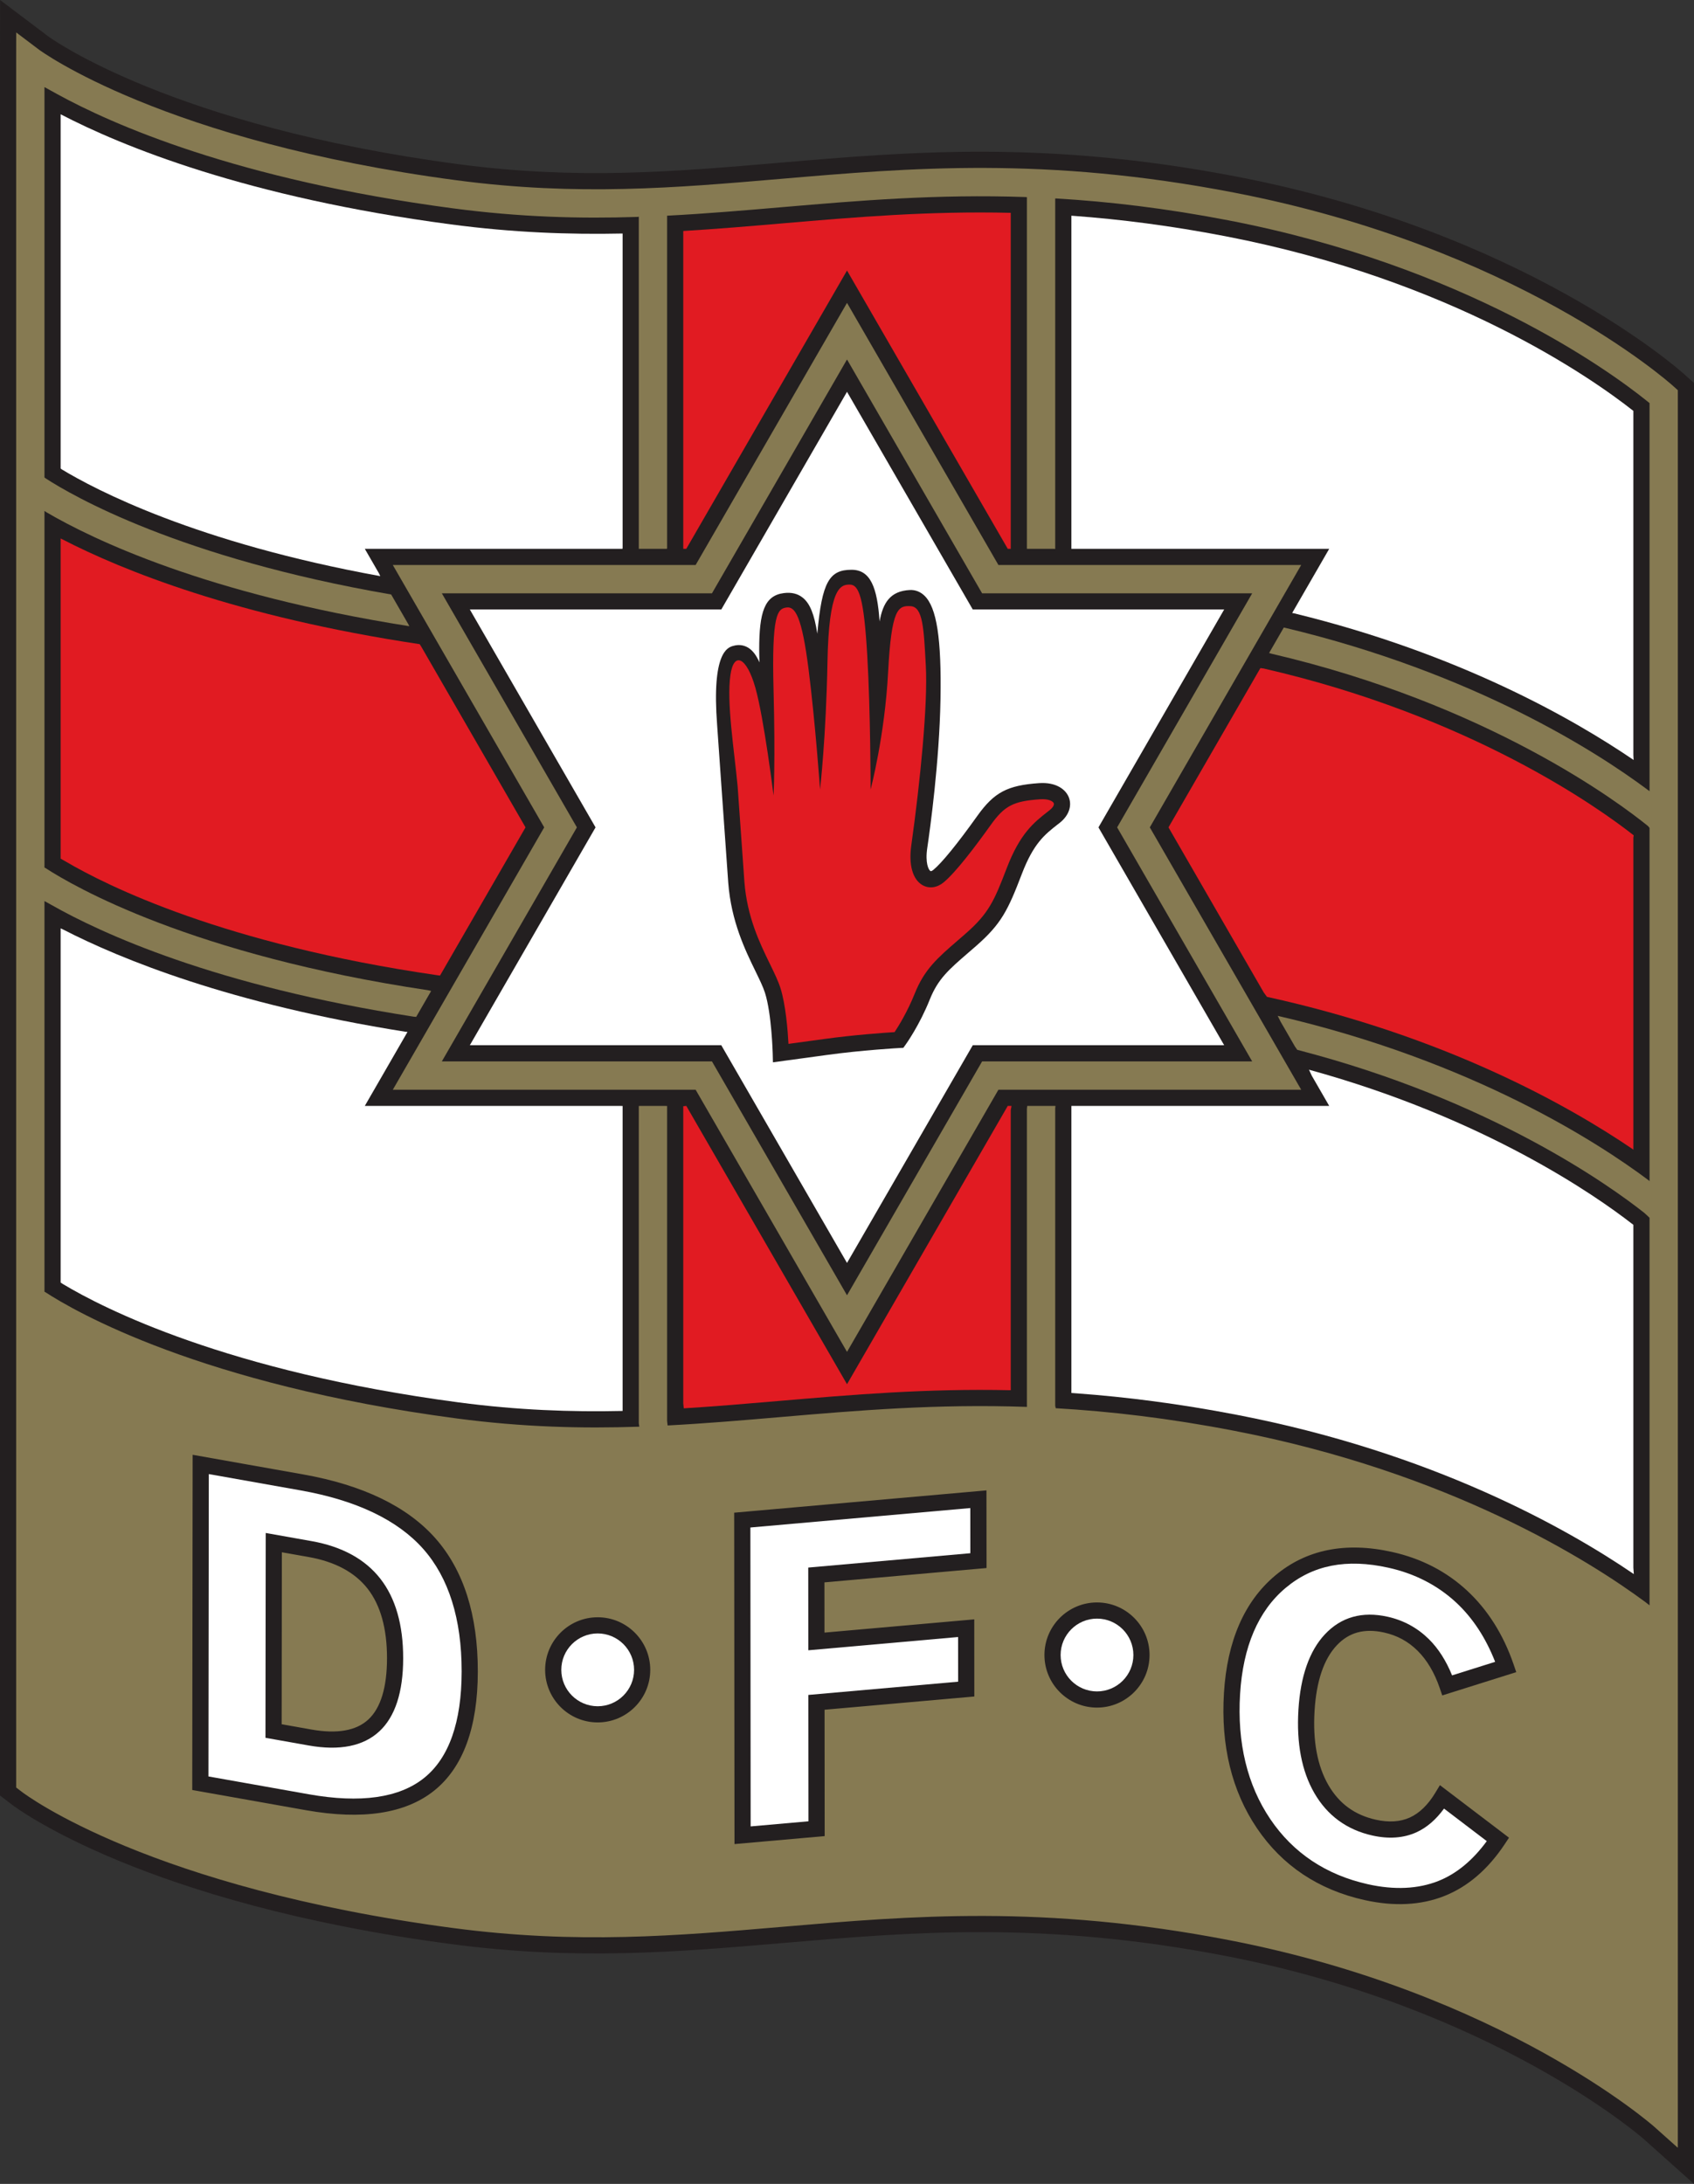
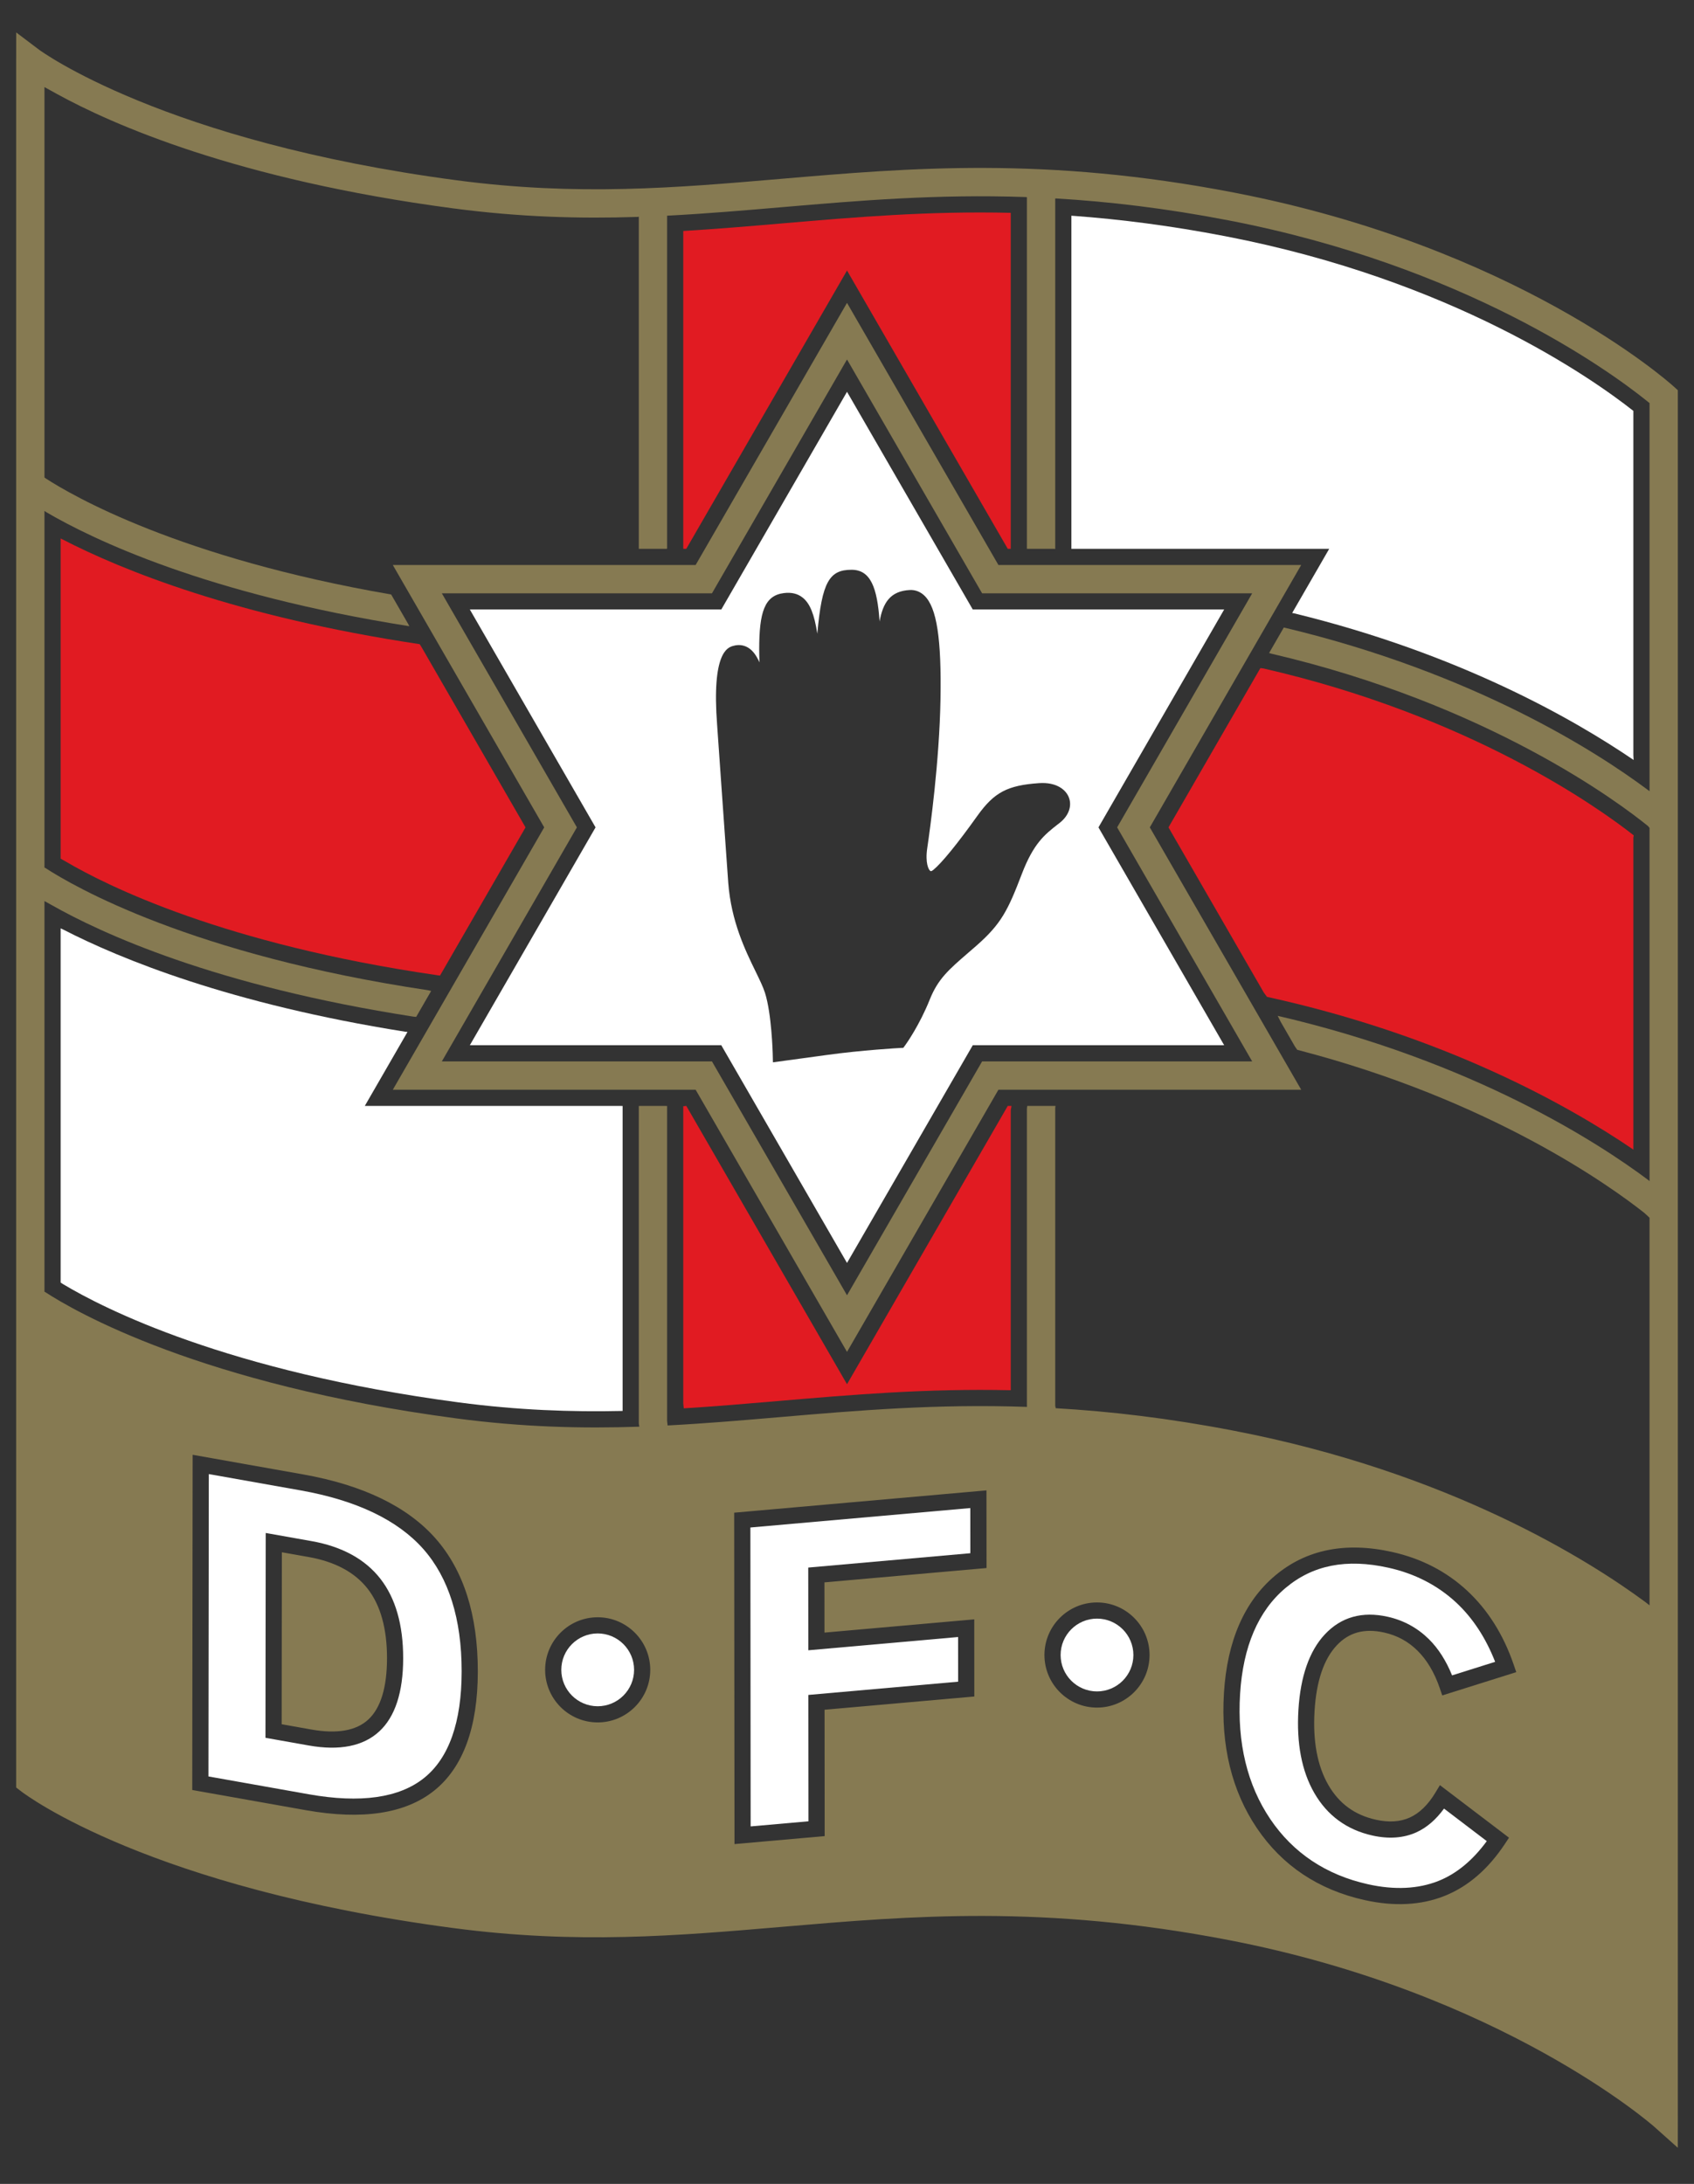
<svg xmlns="http://www.w3.org/2000/svg" width="505.94pt" height="652.03pt" viewBox="0 0 505.94 652.03" version="1.1">
  <rect x="0" y="0" width="505.94" height="652.03" fill="#333333" stroke="none" />
  <g id="surface1">
-     <path style=" stroke:none;fill-rule:nonzero;fill:rgb(13.699%,12.199%,12.5%);fill-opacity:1;" d="M 0.016 4.84 L 0 18.164 L 0 536.066 L 3.555 538.785 C 5.125 539.984 43.035 568.293 134.656 580.414 C 172.156 585.379 202.266 582.805 234.145 580.082 C 272.203 576.828 311.555 573.465 365.969 583.953 C 446.016 599.383 490.41 638.176 490.848 638.566 L 505.934 652.031 L 505.941 631.812 L 505.941 114.348 L 502.934 111.648 C 501.008 109.922 454.828 69.211 369.398 52.742 C 312.512 41.777 271.895 45.25 232.605 48.605 C 201.73 51.246 172.574 53.738 137.031 49.035 C 51.18 37.672 14.879 11.211 14.523 10.945 L 0.023 -0.004 L 0.016 4.84 " />
    <path style=" stroke:none;fill-rule:nonzero;fill:rgb(52.499%,47.8%,32.199%);fill-opacity:1;" d="M 250.883 110.941 C 250.883 110.941 213.984 174.812 212.641 177.141 C 211.512 177.141 131.961 177.141 131.961 177.141 C 131.961 177.141 170.949 244.695 172.297 247.023 C 170.949 249.352 131.961 316.898 131.961 316.898 C 131.961 316.898 209.949 316.898 212.641 316.898 C 213.984 319.227 252.973 386.723 252.973 386.723 C 252.973 386.723 291.973 319.227 293.32 316.898 C 296.008 316.898 373.984 316.898 373.984 316.898 C 373.984 316.898 334.996 249.352 333.652 247.023 C 334.996 244.695 373.988 177.141 373.988 177.141 C 373.988 177.141 296.008 177.141 293.32 177.141 C 291.973 174.812 252.973 107.32 252.973 107.32 L 250.883 110.941 M 343.41 247.023 C 343.41 247.023 384.809 318.742 388.625 325.352 C 380.992 325.352 298.195 325.352 298.195 325.352 C 298.195 325.352 256.789 397.016 252.973 403.621 C 249.156 397.016 207.762 325.352 207.762 325.352 C 207.762 325.352 124.953 325.352 117.32 325.352 C 121.137 318.742 162.535 247.023 162.535 247.023 C 162.535 247.023 121.137 175.297 117.32 168.688 C 124.953 168.688 207.762 168.688 207.762 168.688 L 249.312 96.758 C 249.312 96.758 251.277 93.355 252.973 90.426 C 256.789 97.027 298.195 168.688 298.195 168.688 C 298.195 168.688 380.992 168.688 388.621 168.688 C 387.57 170.512 343.41 247.023 343.41 247.023 " />
    <path style=" stroke:none;fill-rule:nonzero;fill:rgb(52.499%,47.8%,32.199%);fill-opacity:1;" d="M 4.84 9.688 C 7.977 12.055 11.617 14.805 11.617 14.805 C 11.98 15.078 48.777 42.227 136.398 53.824 C 172.465 58.598 201.875 56.082 233.012 53.418 C 271.977 50.09 312.258 46.648 368.484 57.484 C 452.617 73.703 497.828 113.555 499.711 115.242 C 499.711 115.242 500.465 115.918 501.113 116.504 C 501.113 118.648 501.113 631.812 501.113 631.812 C 501.113 631.812 501.109 636.883 501.109 641.246 C 497.852 638.34 494.066 634.961 494.066 634.961 C 493.621 634.562 448.52 594.949 366.883 579.211 C 311.809 568.594 272.121 571.984 233.738 575.266 C 202.125 577.969 172.27 580.523 135.289 575.629 C 44.934 563.672 8.016 536.117 6.488 534.949 C 6.488 534.949 5.598 534.27 4.828 533.68 C 4.828 531.305 4.828 18.164 4.828 18.164 L 4.828 18.168 C 4.828 18.168 4.836 13.609 4.84 9.688 M 57.535 437.219 L 57.418 534.422 L 91.379 540.453 C 108.254 543.449 121.148 541.473 129.719 534.574 C 138.316 527.652 142.688 515.715 142.707 499.094 C 142.727 482.195 138.465 468.793 130.035 459.266 C 121.637 449.781 108.371 443.371 90.613 440.215 L 57.539 434.34 L 57.535 437.219 M 84.184 463.445 C 87.289 463.996 92.242 464.875 92.242 464.875 C 100.094 466.273 106.004 469.457 109.809 474.336 C 113.645 479.254 115.586 486.219 115.586 495.051 C 115.586 495.074 115.586 495.102 115.586 495.125 C 115.574 503.805 113.703 509.941 110.02 513.367 C 106.41 516.723 100.688 517.734 93.02 516.371 C 93.02 516.371 86.781 515.262 84.121 514.789 C 84.125 511.223 84.18 468.434 84.184 463.445 M 291.996 445.203 L 219.277 451.629 L 219.367 550.57 L 246.301 548.188 C 246.301 548.188 246.266 514.383 246.266 510.461 C 250.25 510.109 290.996 506.508 290.996 506.508 L 290.977 483.477 C 290.977 483.477 250.895 487.02 246.242 487.43 C 246.242 483.977 246.23 475.402 246.23 472.434 C 250.246 472.078 294.645 468.152 294.645 468.152 L 294.621 444.969 L 291.996 445.203 M 380.816 470.426 C 371.645 478.145 366.508 489.934 365.551 505.461 C 364.586 521.156 367.902 534.742 375.41 545.84 C 382.965 557.012 393.781 564.227 407.555 567.285 C 416.391 569.25 424.414 568.836 431.402 566.062 C 438.398 563.281 444.465 558.062 449.438 550.551 L 450.688 548.664 L 430.055 532.973 L 428.664 535.273 C 426.496 538.859 423.938 541.34 421.055 542.648 C 418.203 543.938 414.805 544.16 410.949 543.301 C 404.602 541.891 399.953 538.496 396.73 532.922 C 393.445 527.234 392.062 519.777 392.617 510.758 C 393.16 501.922 395.379 495.363 399.215 491.266 C 402.863 487.363 407.496 486.098 413.379 487.406 C 417.277 488.273 420.535 490.039 423.348 492.809 C 426.176 495.594 428.41 499.348 429.988 503.961 L 430.75 506.188 L 452.855 499.238 L 452.051 496.891 C 448.992 488 444.32 480.598 438.164 474.891 C 431.98 469.16 424.438 465.277 415.738 463.348 C 401.816 460.254 390.066 462.637 380.816 470.426 M 311.938 494.121 C 311.938 502.777 318.98 509.82 327.637 509.82 C 336.289 509.82 343.332 502.777 343.332 494.121 C 343.332 485.465 336.289 478.426 327.637 478.426 C 318.98 478.426 311.938 485.465 311.938 494.121 M 162.812 498.547 C 162.812 507.203 169.852 514.246 178.508 514.246 C 187.164 514.246 194.207 507.203 194.207 498.547 C 194.207 489.895 187.164 482.852 178.508 482.852 C 169.852 482.852 162.812 489.895 162.812 498.547 M 492.66 479.281 L 492.66 363.586 C 492.66 363.586 491.539 362.473 491.145 362.16 C 481.129 354.23 445.34 328.395 387.445 313.438 L 386.734 312.414 C 385.398 310.105 383.98 307.645 382.504 305.086 L 381.598 303.289 C 439.836 316.805 477.273 341.082 492.281 352.309 L 492.66 352.645 L 492.66 247.188 L 492.215 246.637 C 483.574 239.633 444.512 210.266 379.688 195.156 L 379.035 194.965 C 380.543 192.352 382.016 189.801 383.43 187.352 L 383.742 187.418 C 440.48 200.961 477.129 224.633 492.086 235.789 L 492.66 236.219 L 492.66 120.344 L 491.758 119.617 C 480.305 110.43 437.449 79.387 366.883 65.785 C 348.148 62.172 331.191 60.184 315.461 59.258 L 315.156 59.27 C 315.156 98.633 315.156 146.777 315.156 163.898 L 314.734 163.859 C 313.18 163.859 309.727 163.859 306.703 163.859 L 306.703 58.867 L 306.305 58.832 C 279.699 57.914 256.492 59.895 233.738 61.84 C 222.23 62.824 210.961 63.789 199.492 64.383 L 199.238 64.402 L 199.238 163.633 L 199.191 163.859 C 196.918 163.859 194.066 163.859 190.789 163.859 L 190.785 163.609 C 190.785 158.113 190.785 107.734 190.785 64.691 L 190.434 64.762 C 173.199 65.316 155.285 64.848 135.289 62.203 C 70.746 53.66 33.387 37.094 16.863 27.977 L 13.281 26 L 13.281 142.539 L 13.609 142.805 C 21.52 147.949 53.523 166.574 116.824 177.492 L 117.297 178.305 C 118.723 180.777 120.281 183.477 121.93 186.328 L 122.25 186.961 C 61.59 177.41 27.648 161.008 13.848 152.926 L 13.281 152.551 L 13.281 259.012 L 13.609 259.184 C 21.969 264.617 57.234 285.109 127.91 295.652 L 128.766 295.871 C 127.246 298.5 125.746 301.094 124.301 303.602 L 123.566 303.543 C 64.156 294.348 30.098 278.555 15.328 270.156 C 14.836 269.879 13.281 269.023 13.281 269.023 L 13.281 385.648 L 13.605 385.828 C 22.281 391.484 59.91 413.367 136.398 423.492 C 156.105 426.098 173.828 426.531 190.938 425.953 L 190.785 424.934 C 190.785 387.926 190.785 346.281 190.785 330.199 L 191.59 330.18 C 194.141 330.18 196.414 330.18 198.332 330.18 L 199.238 330.203 L 199.238 424.188 L 199.391 425.586 C 210.637 425 221.711 424.055 233.012 423.086 C 256.102 421.113 279.656 419.102 306.719 420.043 L 306.703 419.359 L 306.703 331.059 L 306.797 330.18 C 309.078 330.18 311.945 330.18 315.234 330.18 L 315.156 330.875 C 315.156 347.441 315.156 385.02 315.156 419.719 L 315.312 420.438 C 331.535 421.367 349.059 423.406 368.484 427.152 C 433.066 439.602 474.68 465.945 491.398 478.301 L 492.66 479.281 " />
    <path style=" stroke:none;fill-rule:nonzero;fill:rgb(100%,100%,100%);fill-opacity:1;" d="M 210.199 181.969 L 215.426 181.969 C 215.426 181.969 249.23 123.457 252.973 116.977 C 256.719 123.457 290.531 181.969 290.531 181.969 C 290.531 181.969 358.133 181.969 365.621 181.969 C 361.879 188.457 328.074 247.023 328.074 247.023 C 328.074 247.023 361.875 305.582 365.621 312.07 C 358.129 312.07 290.531 312.07 290.531 312.07 C 290.531 312.07 256.719 370.586 252.973 377.07 C 249.23 370.586 215.426 312.07 215.426 312.07 C 215.426 312.07 147.816 312.07 140.324 312.07 C 144.07 305.582 177.871 247.023 177.871 247.023 C 177.871 247.023 144.07 188.457 140.324 181.969 C 147.77 181.969 210.199 181.969 210.199 181.969 M 244.105 189.207 C 243.199 183.328 241.887 180.176 239.777 178.465 C 238.273 177.242 236.414 176.785 234.102 177.074 C 228.348 177.797 226.746 182.758 226.746 193.922 C 226.746 195.094 226.785 196.449 226.82 197.762 C 225.938 195.734 224.895 194.328 223.656 193.504 C 222.68 192.852 221.062 192.211 218.918 192.855 C 217.332 193.332 212.516 194.777 214.184 216.488 L 215.488 235.074 L 217.504 263.578 C 218.391 275.109 222.574 283.691 225.629 289.957 C 226.852 292.469 227.91 294.637 228.477 296.426 C 230.461 302.66 230.777 314.355 230.781 314.473 L 230.848 317.168 L 246.809 314.992 C 257.445 313.516 268.535 312.902 268.645 312.898 L 269.797 312.836 L 270.473 311.898 C 270.641 311.668 274.605 306.137 277.699 298.402 C 280.156 292.258 283.359 289.492 289.172 284.469 L 291.539 282.418 C 299.066 275.828 301.039 271.773 305.184 260.938 C 308.688 251.777 312.031 249.16 315.902 246.133 L 316.496 245.672 C 319.176 243.562 320.227 240.656 319.234 238.086 C 318.352 235.785 315.539 233.453 310.309 233.816 C 300.871 234.469 296.914 236.566 291.906 243.574 C 285.945 251.926 281.273 257.656 278.758 259.715 C 278.695 259.766 278.148 260.203 277.91 260.07 C 277.312 259.73 276.285 257.598 276.941 253.184 C 277.785 247.484 280.562 227.449 280.891 208.797 C 281.211 190.652 279.777 181.395 276.102 177.844 C 274.867 176.652 273.348 176.07 271.707 176.156 C 265.898 176.461 263.703 179.953 262.703 185.551 C 262 175.371 260 170.113 254.324 170.113 C 247.766 170.113 245.473 173.613 244.105 189.207 " />
    <path style=" stroke:none;fill-rule:nonzero;fill:rgb(100%,100%,100%);fill-opacity:1;" d="M 62.363 440.102 C 67.016 440.93 89.77 444.969 89.77 444.969 C 106.43 447.93 118.762 453.816 126.422 462.469 C 134.023 471.062 137.879 483.344 137.879 498.969 C 137.879 499.008 137.879 499.047 137.879 499.086 C 137.859 514.176 134.094 524.852 126.688 530.809 C 119.258 536.793 107.66 538.441 92.223 535.699 C 92.223 535.699 65.762 530.996 62.254 530.375 C 62.258 526.613 62.355 445.395 62.363 440.102 M 79.359 460.562 L 79.285 518.836 L 92.172 521.125 C 101.418 522.77 108.527 521.348 113.309 516.902 C 118.012 512.531 120.402 505.207 120.414 495.133 C 120.43 485.16 118.141 477.168 113.617 471.367 C 109.059 465.516 102.148 461.734 93.086 460.121 L 79.363 457.684 L 79.359 460.562 " />
    <path style=" stroke:none;fill-rule:nonzero;fill:rgb(100%,100%,100%);fill-opacity:1;" d="M 289.797 450.246 C 289.801 453.566 289.805 460.867 289.809 463.73 C 285.789 464.086 241.395 468.012 241.395 468.012 L 241.418 492.707 C 241.418 492.707 281.5 489.164 286.152 488.75 C 286.156 492.059 286.16 499.234 286.164 502.086 C 282.18 502.438 241.43 506.039 241.43 506.039 C 241.43 506.039 241.461 539.844 241.465 543.766 C 238.363 544.039 227.809 544.973 224.191 545.293 C 224.188 540.434 224.113 460.152 224.113 456.051 C 228.09 455.699 285.09 450.66 289.797 450.246 " />
    <path style=" stroke:none;fill-rule:nonzero;fill:rgb(100%,100%,100%);fill-opacity:1;" d="M 408.602 562.57 C 396.074 559.785 386.254 553.246 379.406 543.133 C 372.512 532.938 369.473 520.363 370.371 505.762 C 371.242 491.598 375.805 480.953 383.926 474.121 C 392.078 467.254 402.141 465.273 414.691 468.062 C 422.543 469.805 429.336 473.297 434.883 478.43 C 439.898 483.082 443.773 489.078 446.547 496.156 C 443.402 497.145 436.441 499.336 433.684 500.203 C 431.926 495.875 429.621 492.211 426.738 489.367 C 423.309 485.992 419.168 483.742 414.426 482.691 C 406.84 481.004 400.535 482.781 395.684 487.965 C 391.066 492.902 388.41 500.473 387.797 510.461 C 387.18 520.445 388.777 528.816 392.551 535.34 C 396.426 542.055 402.266 546.32 409.902 548.016 C 414.801 549.105 419.227 548.781 423.047 547.047 C 426.156 545.637 428.902 543.23 431.281 539.973 C 433.988 542.035 441.465 547.719 444.051 549.688 C 439.906 555.344 435.086 559.398 429.621 561.574 C 423.547 563.984 416.477 564.32 408.602 562.57 " />
    <path style=" stroke:none;fill-rule:nonzero;fill:rgb(100%,100%,100%);fill-opacity:1;" d="M 316.77 494.121 C 316.77 488.129 321.645 483.254 327.637 483.254 C 333.629 483.254 338.504 488.129 338.504 494.121 C 338.504 500.117 333.629 504.988 327.637 504.988 C 321.645 504.988 316.77 500.117 316.77 494.121 " />
    <path style=" stroke:none;fill-rule:nonzero;fill:rgb(100%,100%,100%);fill-opacity:1;" d="M 167.641 498.547 C 167.641 492.555 172.516 487.68 178.508 487.68 C 184.5 487.68 189.379 492.555 189.379 498.547 C 189.379 504.543 184.5 509.418 178.508 509.418 C 172.516 509.418 167.641 504.543 167.641 498.547 " />
-     <path style=" stroke:none;fill-rule:nonzero;fill:rgb(100%,100%,100%);fill-opacity:1;" d="M 185.953 70.441 L 185.953 163.555 L 185.906 163.859 C 157.887 163.859 108.957 163.859 108.957 163.859 C 108.957 163.859 110.578 166.664 113.219 171.242 L 113.574 172.012 C 58.527 162.008 28.508 146.234 18.43 140.125 L 18.113 139.871 C 18.113 79.785 18.113 36.449 18.113 34.121 C 36.441 43.656 73.594 58.91 134.656 66.992 C 153.191 69.445 169.926 70.055 185.953 69.719 L 185.953 70.441 " />
    <path style=" stroke:none;fill-rule:nonzero;fill:rgb(100%,100%,100%);fill-opacity:1;" d="M 185.953 419.809 L 185.953 330.203 L 185.25 330.18 C 157.129 330.18 108.957 330.18 108.957 330.18 C 108.957 330.18 114.441 320.676 121.707 308.094 L 120.891 308.012 C 68.84 299.742 36.09 286.383 18.789 277.484 L 18.113 277.164 C 18.113 313.363 18.113 349.656 18.113 382.914 L 18.871 383.414 C 30.777 390.559 67.758 409.535 137.031 418.703 C 154.57 421.023 170.551 421.594 185.953 421.254 L 185.953 419.809 " />
-     <path style=" stroke:none;fill-rule:nonzero;fill:rgb(100%,100%,100%);fill-opacity:1;" d="M 487.828 468.051 C 487.828 427.984 487.828 389.137 487.828 365.676 L 487.285 365.27 C 476.828 357.152 443.637 333.836 390.945 319.371 L 391.797 321.184 C 394.984 326.711 396.988 330.18 396.988 330.18 C 396.988 330.18 348.004 330.18 319.992 330.18 L 319.988 330.758 L 319.988 415.887 L 321.652 416.008 C 336.348 417.082 352.121 419.082 369.398 422.41 C 427.805 433.668 467.848 456.242 487.965 469.957 L 487.828 468.051 " />
    <path style=" stroke:none;fill-rule:nonzero;fill:rgb(100%,100%,100%);fill-opacity:1;" d="M 386.617 183.145 C 435.664 195.125 469.812 214.574 487.906 226.902 L 487.828 225.473 C 487.828 165.805 487.828 123.363 487.828 122.676 C 475.477 112.93 433.852 83.613 365.969 70.527 C 349.605 67.375 334.605 65.473 320.59 64.445 L 319.988 64.402 L 319.988 163.859 L 320.391 163.859 C 348.465 163.859 396.988 163.859 396.988 163.859 C 396.988 163.859 392.34 171.914 385.93 183.012 L 386.617 183.145 " />
-     <path style=" stroke:none;fill-rule:nonzero;fill:rgb(88.199%,10.599%,13.3%);fill-opacity:1;" d="M 218.156 201.504 C 219.16 194.461 222.984 196.07 225.602 205.328 C 228.215 214.586 231.035 237.527 231.035 237.527 C 231.035 237.527 231.59 227.262 231.035 206.133 C 230.43 183.191 232.242 181.781 234.859 181.379 C 237.477 180.977 239.488 183.996 241.5 199.895 C 243.512 215.793 244.922 235.719 244.922 235.719 C 244.922 235.719 246.734 219.816 247.137 197.68 C 247.539 175.543 250.961 174.535 253.777 174.535 C 256.594 174.535 258.004 178.562 259.008 195.469 C 260.016 212.371 260.016 235.719 260.016 235.719 C 260.016 235.719 264.242 219.816 265.246 200.699 C 266.254 181.578 268.266 180.777 271.965 180.98 C 275.656 181.18 275.914 187.617 276.516 198.887 C 277.121 210.156 274.906 232.898 272.164 252.473 C 271.359 258.191 272.574 262.594 275.527 264.27 C 277.484 265.379 279.836 265.074 281.816 263.453 C 285.453 260.477 291.449 252.527 295.84 246.383 C 299.992 240.562 302.621 239.188 310.641 238.633 C 313.238 238.453 314.508 239.246 314.727 239.82 C 314.758 239.895 314.77 239.973 314.77 240.059 C 314.77 240.562 314.297 241.254 313.512 241.871 L 312.93 242.328 C 308.859 245.508 304.652 248.797 300.672 259.211 C 296.914 269.035 295.266 272.738 288.355 278.781 L 286.016 280.812 C 280.051 285.969 276.109 289.371 273.215 296.609 C 271.051 302.023 268.379 306.34 267.184 308.148 C 264.086 308.344 255.02 308.977 246.145 310.207 C 246.145 310.207 238.852 311.203 235.492 311.66 C 235.273 307.633 234.676 299.973 233.082 294.961 C 232.406 292.84 231.277 290.523 229.969 287.84 C 226.926 281.594 223.137 273.824 222.32 263.211 L 220.305 234.75 C 219.238 223.52 216.98 209.734 218.156 201.504 " />
    <path style=" stroke:none;fill-rule:nonzero;fill:rgb(88.199%,10.599%,13.3%);fill-opacity:1;" d="M 301.875 64 C 301.875 100.613 301.875 147.176 301.875 163.586 L 301.887 163.859 C 301.332 163.859 301.047 163.859 300.984 163.859 C 299.629 161.516 252.973 80.77 252.973 80.77 L 250.883 84.391 C 250.883 84.391 206.32 161.527 204.973 163.859 C 204.852 163.859 204.543 163.859 204.07 163.859 L 204.066 163.633 C 204.066 145.242 204.066 103.953 204.066 69.598 L 204.066 68.965 C 214.109 68.367 224.039 67.52 234.145 66.652 C 255.504 64.828 277.27 62.969 301.879 63.543 L 301.875 64 " />
    <path style=" stroke:none;fill-rule:nonzero;fill:rgb(88.199%,10.599%,13.3%);fill-opacity:1;" d="M 130.609 291.164 C 66.922 281.922 31.965 264.473 19.66 257.238 C 19.262 257 18.113 256.359 18.113 256.359 C 18.113 223.082 18.113 190.395 18.113 160.754 L 18.625 161.023 C 36.371 170.176 70.535 184.102 125.348 192.324 L 125.867 193.152 C 139.363 216.539 156.156 245.633 156.957 247.023 C 156.262 248.23 143.574 270.207 131.422 291.266 L 130.609 291.164 " />
    <path style=" stroke:none;fill-rule:nonzero;fill:rgb(88.199%,10.599%,13.3%);fill-opacity:1;" d="M 301.875 413.664 C 301.875 382.316 301.875 348 301.875 331.453 L 302.105 330.18 C 301.508 330.18 301.125 330.18 300.984 330.18 C 299.629 332.523 252.973 413.273 252.973 413.273 C 252.973 413.273 206.324 332.523 204.973 330.18 L 204.066 330.281 C 204.066 349.586 204.066 386.715 204.066 419 L 204.223 420.473 C 213.676 419.891 223.059 419.09 232.602 418.273 C 254.43 416.41 276.672 414.508 301.883 415.066 L 301.875 413.664 " />
    <path style=" stroke:none;fill-rule:nonzero;fill:rgb(88.199%,10.599%,13.3%);fill-opacity:1;" d="M 377.371 199.578 C 439.156 213.742 477.465 241.168 487.93 249.398 L 487.828 250.129 C 487.828 258.961 487.828 296 487.828 343.285 L 487.547 343.031 C 468.367 330.012 431.547 309.273 378.391 297.617 L 377.43 296.301 C 364.48 273.867 349.738 248.324 348.988 247.023 C 349.387 246.332 363.586 221.73 376.434 199.465 L 377.371 199.578 " />
  </g>
</svg>